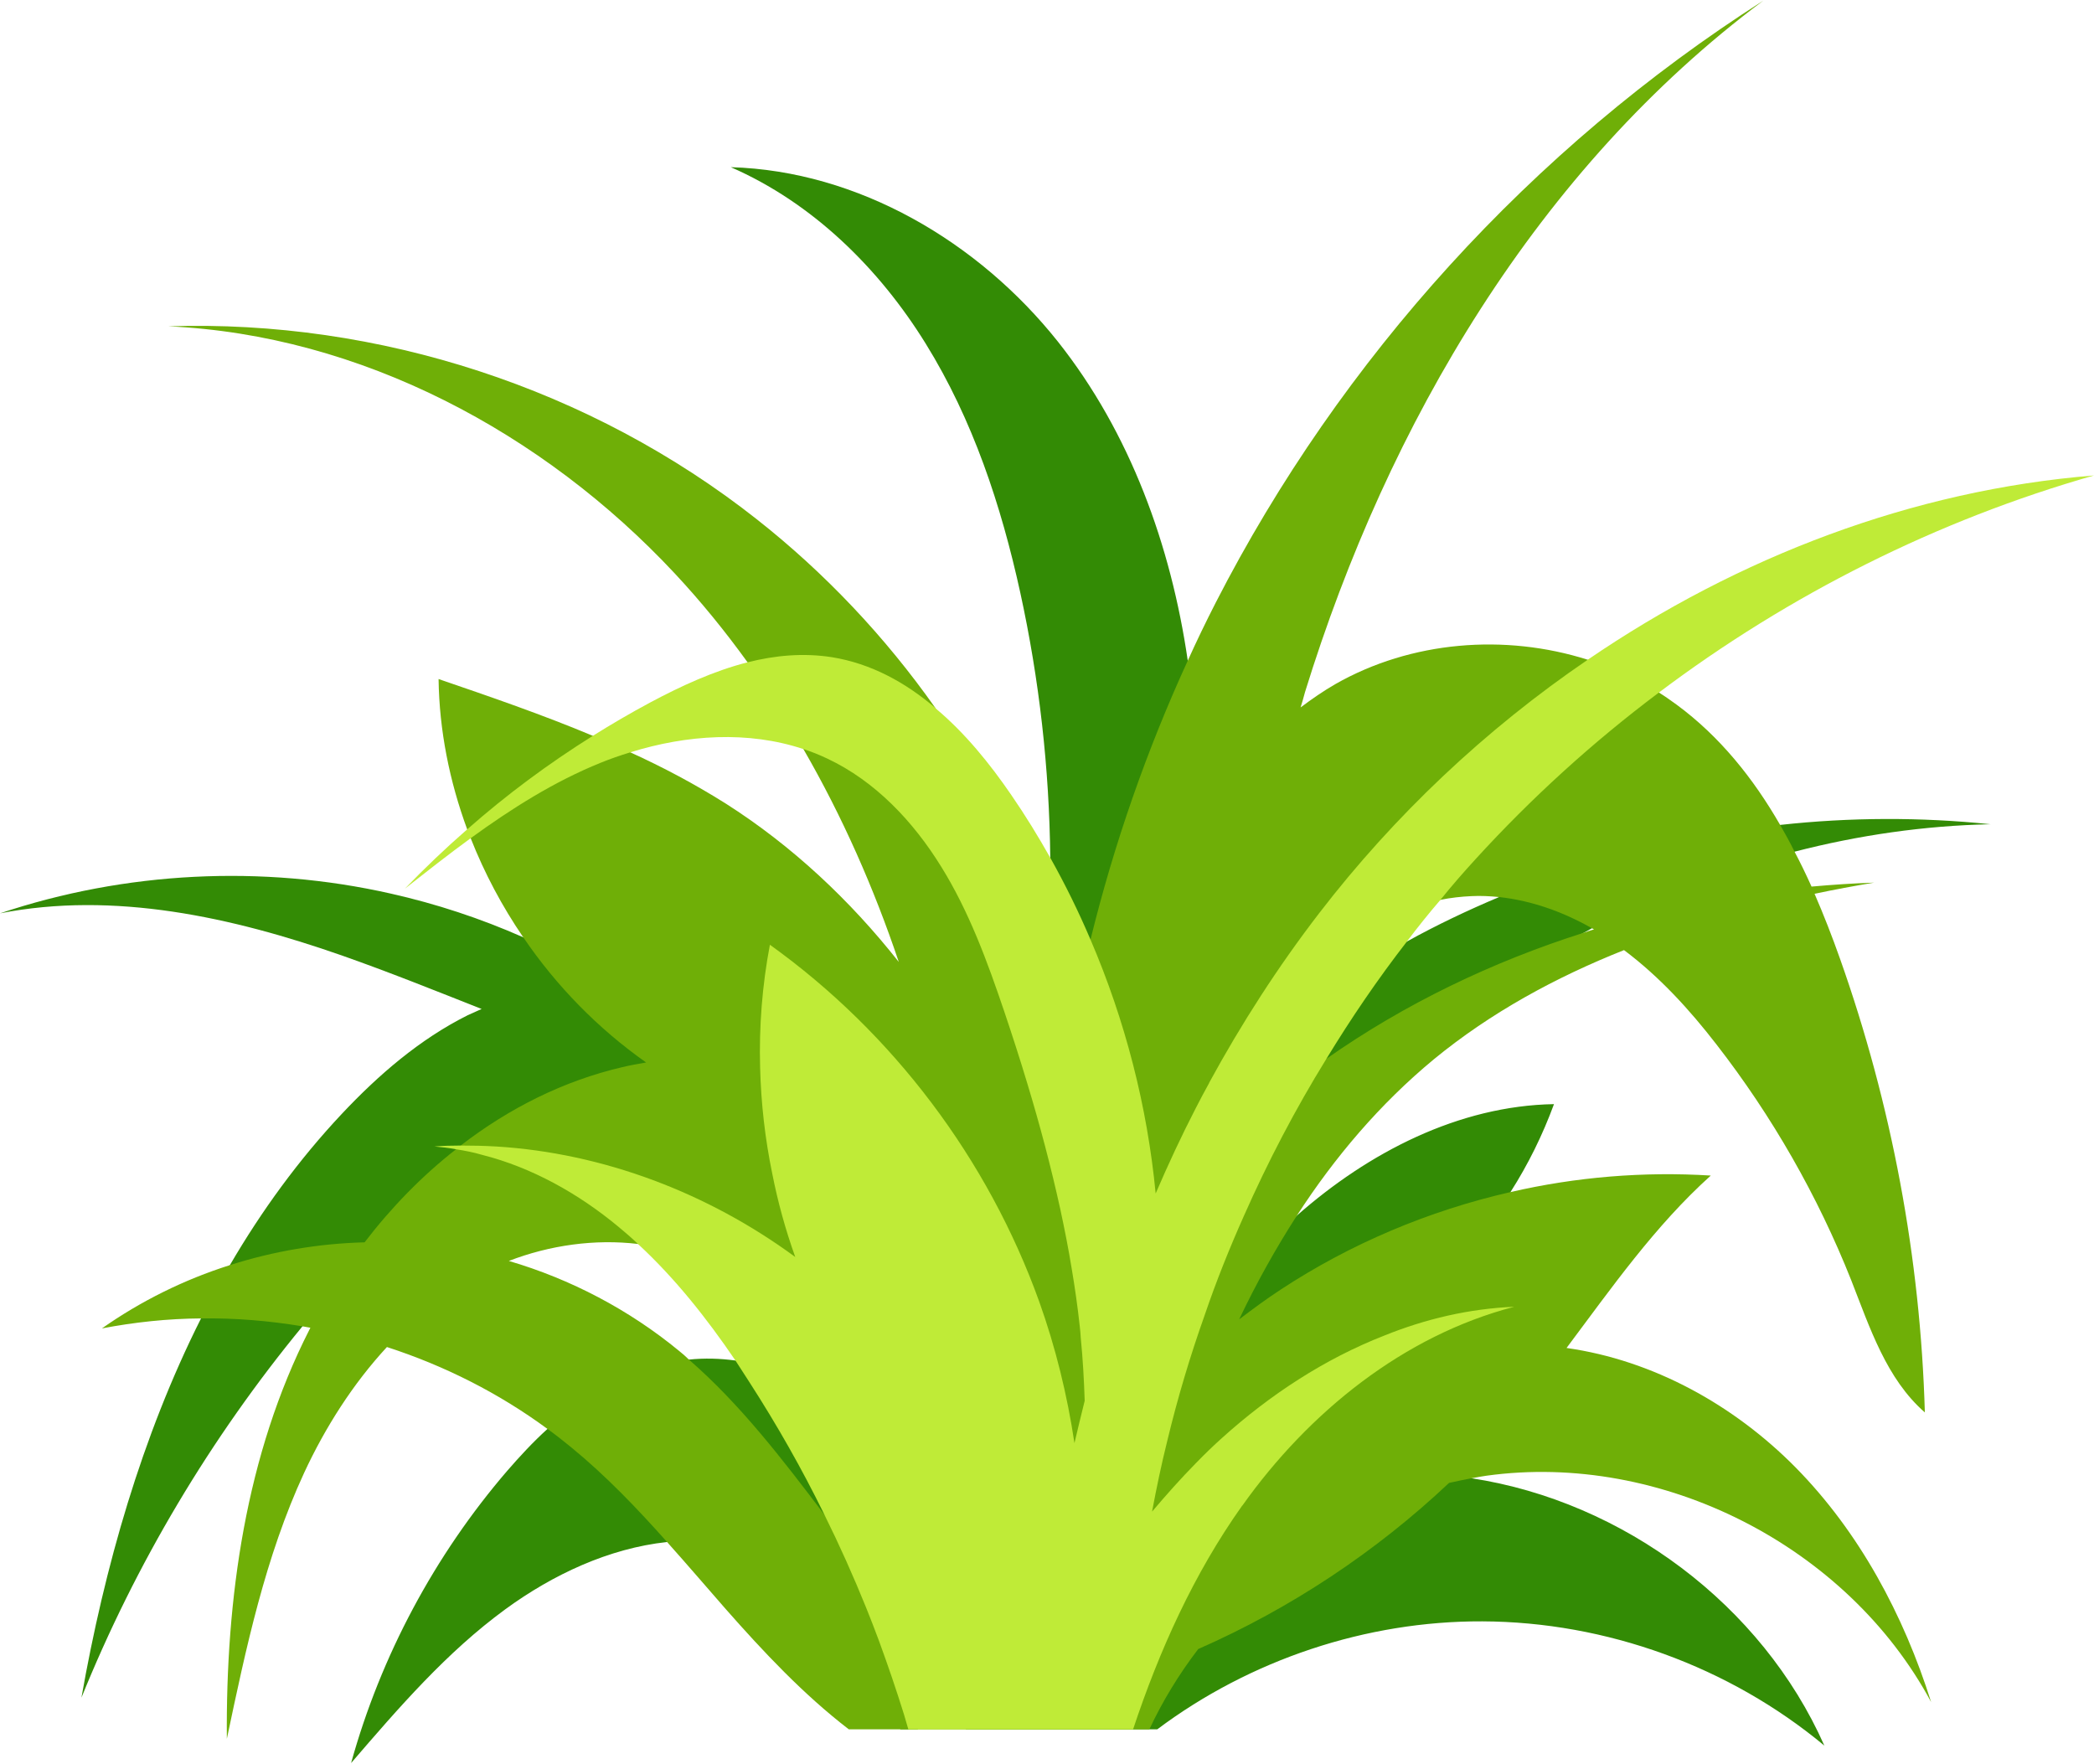
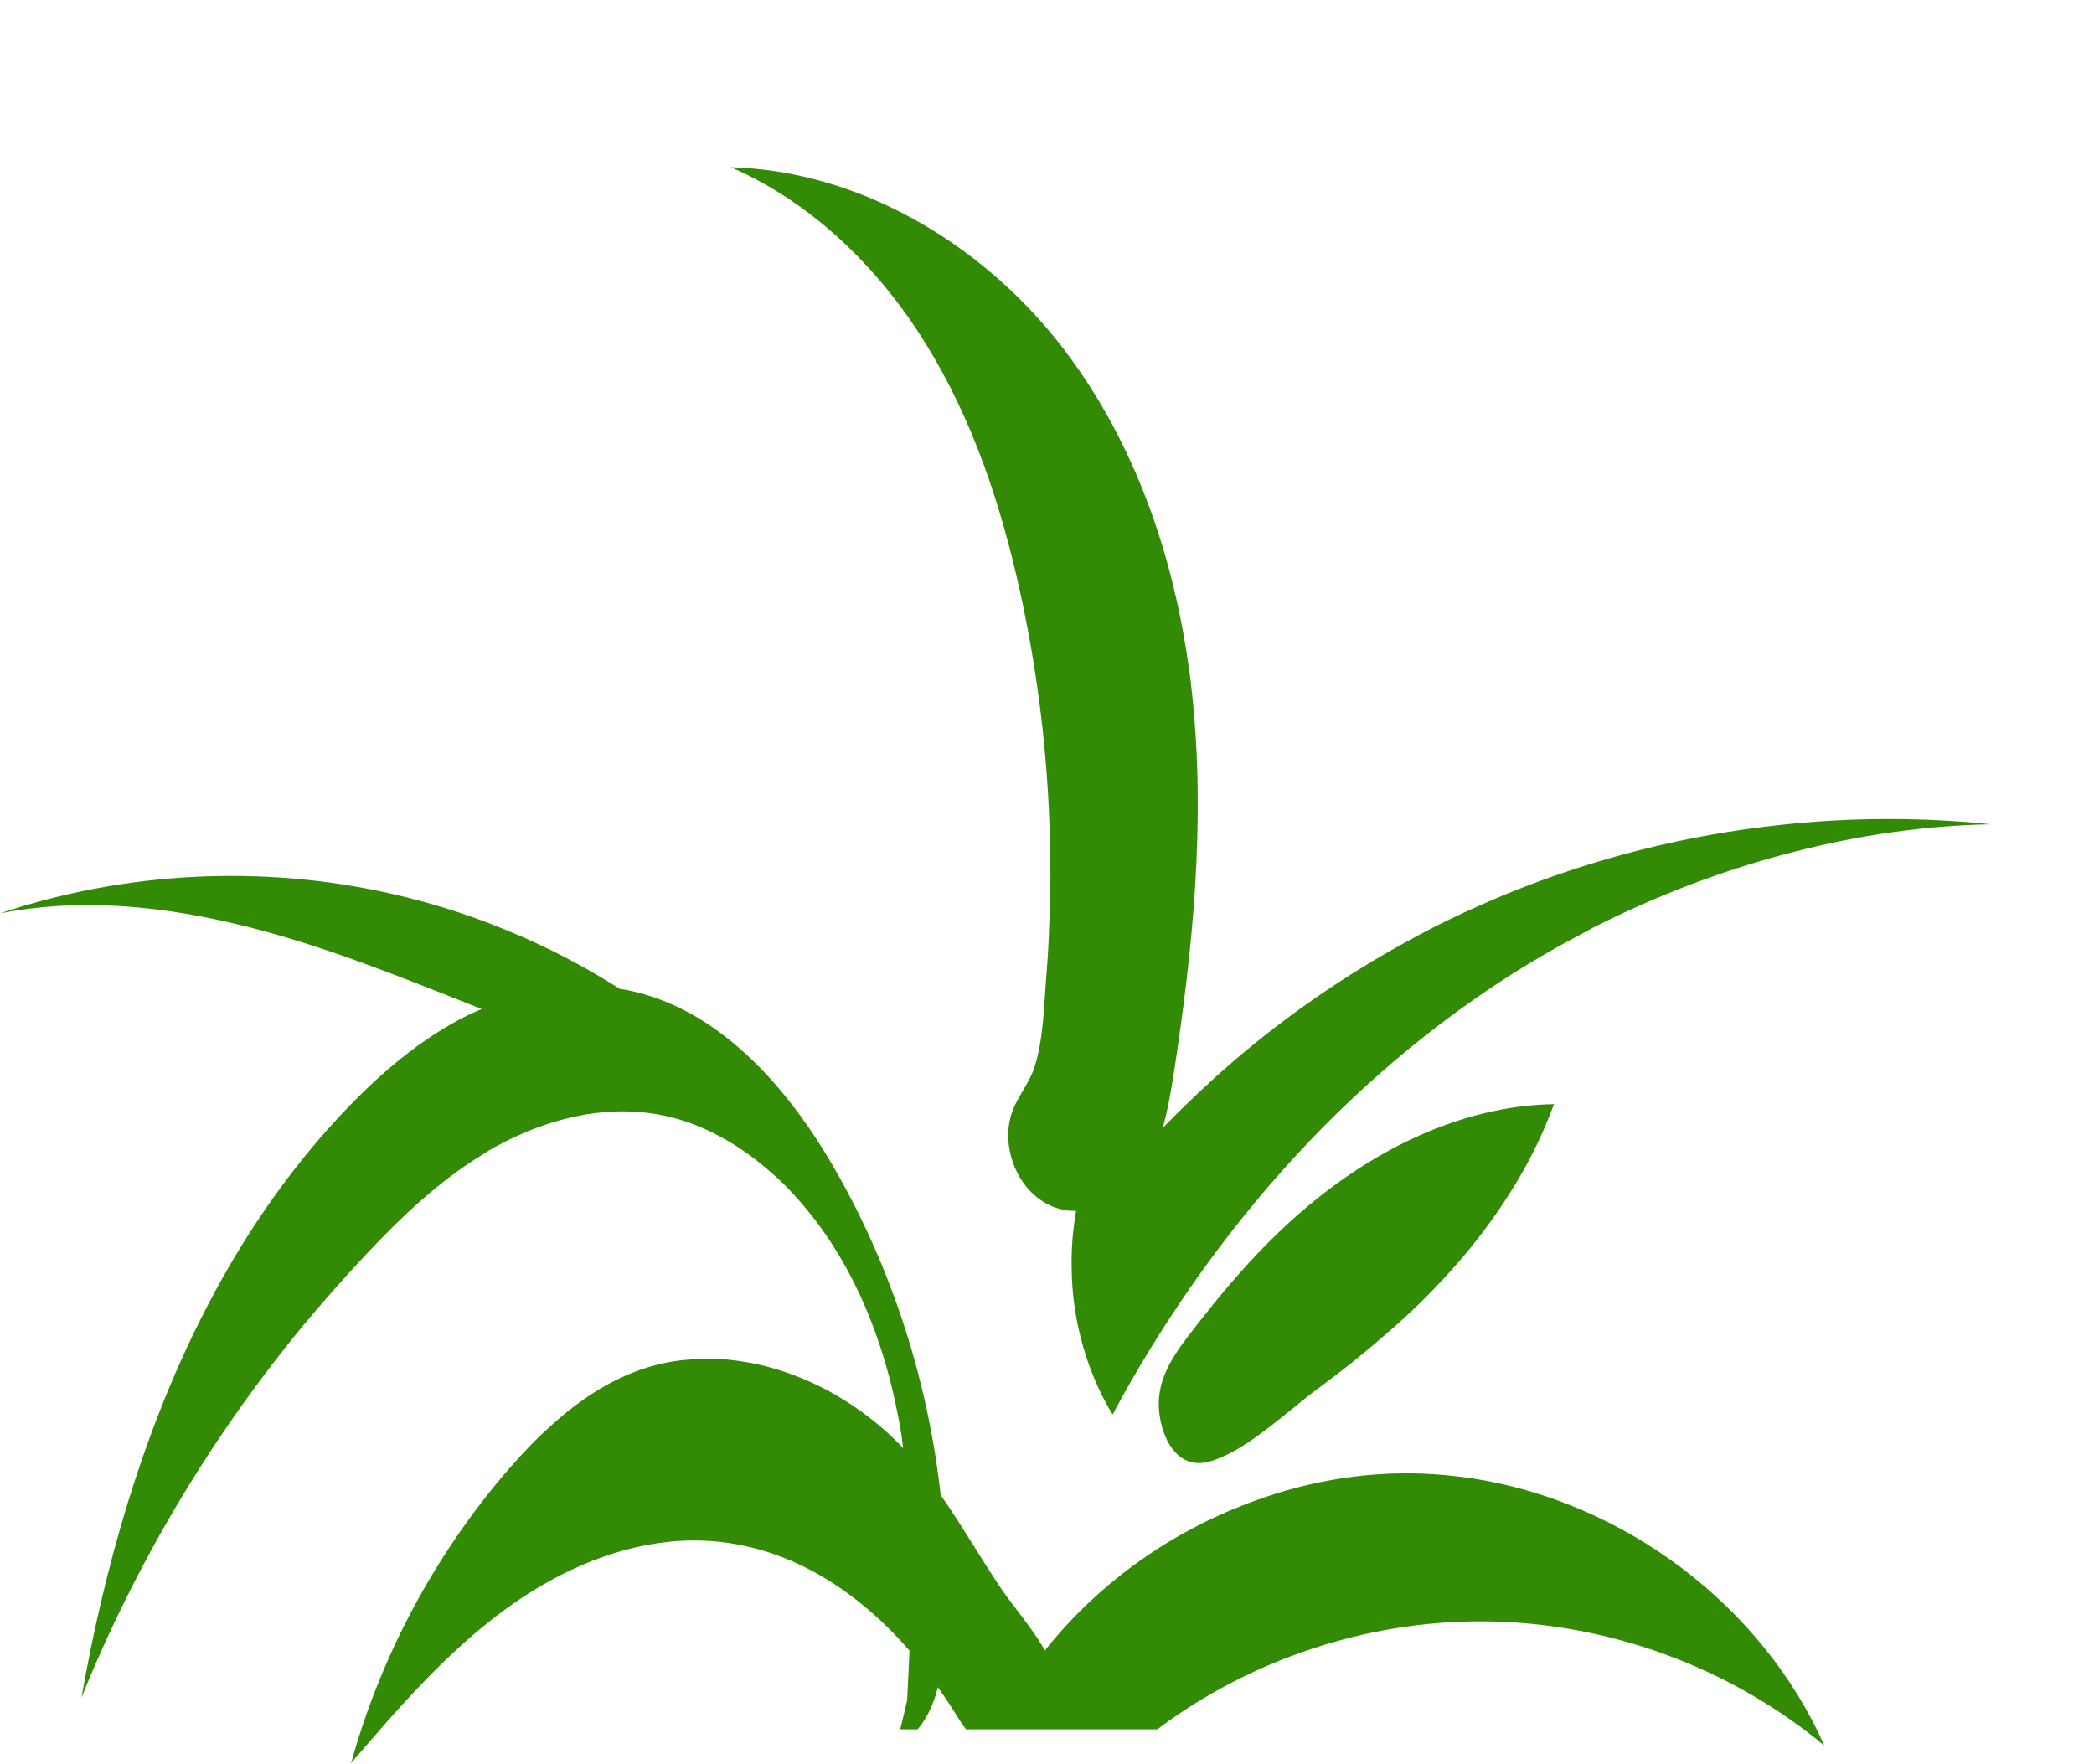
<svg xmlns="http://www.w3.org/2000/svg" fill="#000000" height="75.8" preserveAspectRatio="xMidYMid meet" version="1" viewBox="3.0 10.1 90.0 75.8" width="90" zoomAndPan="magnify">
  <g id="change1_1">
    <path d="M66.25,73.635c-0.7-0.1-1.4-0.17-2.11-0.2c-2.64-0.1-5.28,0.39-7.74,1.37 c-3.31,1.29-6.28,3.45-8.49,6.23c-0.54-0.96-1.34-1.86-1.86-2.63c-0.92-1.36-1.71-2.75-2.62-4.05 c-0.55-4.93-2.1-9.76-4.58-14.06c-0.88-1.53-1.94-3.03-3.18-4.3c-1.64-1.68-3.59-2.96-5.87-3.37c-0.05-0.01-0.1-0.01-0.15-0.02 c-1.33-0.84-2.72-1.59-4.16-2.22c-1.83-0.81-3.74-1.44-5.7-1.88c-5.53-1.25-11.41-0.95-16.79,0.85c4.9-0.96,9.97,0.16,14.69,1.81 c2.02,0.71,4.01,1.51,6.01,2.3c-0.2,0.09-0.4,0.18-0.6,0.27c-2.06,1.03-3.83,2.56-5.41,4.24c-1.86,1.98-3.45,4.17-4.81,6.5 c-0.44,0.75-0.85,1.51-1.24,2.29c-2.55,5.07-4.15,10.69-5.14,16.3c2.33-5.76,5.55-11.16,9.5-15.96c0.9-1.08,1.83-2.13,2.79-3.15 c1.49-1.58,3.08-3.09,4.93-4.22c0.19-0.13,0.39-0.24,0.59-0.36h0.01c2.11-1.16,4.57-1.8,6.94-1.38c1.84,0.32,3.52,1.28,4.93,2.54 c0.33,0.28,0.64,0.59,0.93,0.91c2.59,2.81,4.01,6.53,4.62,10.3c0.03,0.2,0.05,0.4,0.08,0.6c-0.27-0.29-0.55-0.56-0.86-0.83 c-0.78-0.68-1.66-1.28-2.59-1.76c-1.18-0.6-2.46-1.02-3.76-1.18c-0.66-0.09-1.33-0.11-2-0.04 c-0.58,0.04-1.16,0.15-1.73,0.32c-1.65,0.5-3.08,1.48-4.35,2.66c-0.62,0.56-1.19,1.18-1.73,1.8 c-3.12,3.63-5.43,7.95-6.71,12.56c2.04-2.37,4.1-4.76,6.63-6.61c2.04-1.49,4.45-2.62,6.95-2.89c0.58-0.07,1.17-0.08,1.76-0.05 c2.61,0.16,4.89,1.27,6.8,2.88c0.67,0.56,1.29,1.18,1.86,1.84c-0.03,0.71-0.07,1.42-0.1,2.13l-0.14,0.6l-0.16,0.65h0.75 c0.42-0.49,0.7-1.13,0.87-1.81c0.26,0.37,0.51,0.74,0.74,1.11c0.14,0.22,0.29,0.47,0.47,0.7h8.22 c3.99-2.99,8.98-4.66,13.97-4.64c5.32,0.02,10.61,1.94,14.7,5.34C78.73,79.075,72.77,74.635,66.25,73.635z M58.74,62.345 c-0.06,0.05-0.11,0.1-0.17,0.15c-1.39,1.25-2.63,2.65-3.79,4.12c-0.23,0.29-0.46,0.58-0.68,0.87c-0.88,1.15-1.54,2.23-1.21,3.73 c0.06,0.28,0.16,0.56,0.28,0.81c0.27,0.51,0.68,0.91,1.24,0.95c0.16,0.02,0.32,0,0.5-0.04 c1.58-0.39,3.43-2.2,4.73-3.15c0.98-0.72,1.94-1.48,2.85-2.28c0.56-0.47,1.1-0.97,1.62-1.48 c1.44-1.42,2.74-2.98,3.81-4.69c0.76-1.19,1.38-2.45,1.87-3.78C65.69,57.625,61.81,59.635,58.74,62.345z M79.51,45.555 c-4.01,0.43-7.97,1.42-11.72,2.95c-0.12,0.05-0.24,0.1-0.36,0.15c-1.35,0.57-2.68,1.2-3.96,1.91c-2.6,1.42-5.05,3.1-7.31,5.02 c-0.4,0.34-0.8,0.7-1.19,1.05v0.01c-0.69,0.62-1.35,1.27-2,1.94c0.21-0.73,0.34-1.48,0.46-2.23c0.84-5.42,1.39-10.93,0.81-16.39 c-0.05-0.49-0.11-0.98-0.19-1.47c-0.72-4.95-2.48-9.8-5.58-13.71c-3.41-4.29-8.58-7.34-14.06-7.5c3.51,1.53,6.37,4.34,8.38,7.59 c2.02,3.26,3.24,6.95,4.06,10.69c0.82,3.75,1.25,7.57,1.29,11.4c0.02,1.01,0,2.02-0.05,3.02c-0.02,0.69-0.06,1.38-0.12,2.06 c-0.1,1.28-0.12,2.71-0.51,3.93c-0.08,0.24-0.19,0.46-0.31,0.68c-0.24,0.43-0.52,0.84-0.67,1.3c-0.52,1.59,0.39,3.67,2.09,4.11 c0.06,0.01,0.12,0.03,0.19,0.04c0.16,0.03,0.33,0.04,0.49,0.04c-0.14,0.81-0.21,1.64-0.19,2.47c0.01,1.01,0.14,2.01,0.39,2.98 c0.29,1.16,0.75,2.28,1.37,3.3c1.61-3.01,3.5-5.87,5.64-8.53c2.84-3.53,6.14-6.68,9.85-9.28c1.52-1.07,3.12-2.04,4.77-2.9 c0.11-0.06,0.23-0.12,0.34-0.19c2.78-1.41,5.7-2.53,8.71-3.29c2.75-0.71,5.58-1.12,8.42-1.18 C85.55,45.215,82.51,45.225,79.51,45.555z" fill="#338b05" />
  </g>
  <g id="change2_1">
-     <path d="M80.17,73.165c-2.65-2.68-6.11-4.6-9.84-5.13c1.94-2.59,3.8-5.25,6.2-7.41 c-2.89-0.18-5.8,0.06-8.61,0.71c-3.51,0.8-6.88,2.22-9.89,4.2c-0.61,0.4-1.19,0.83-1.77,1.27 c0.73-1.54,1.56-3.03,2.48-4.46c1.63-2.52,3.58-4.81,5.89-6.72c2.45-2.01,5.23-3.52,8.17-4.69c1.52,1.14,2.81,2.55,3.97,4.05 c2.4,3.09,4.36,6.52,5.8,10.15c0.8,2.04,1.51,4.23,3.16,5.67c-0.19-6.64-1.43-13.25-3.65-19.51c-0.33-0.93-0.69-1.86-1.09-2.78 c0.85-0.18,1.71-0.34,2.56-0.48c-0.9,0.03-1.79,0.09-2.69,0.17c-0.23-0.51-0.47-1.01-0.73-1.5 c-0.19-0.39-0.4-0.77-0.62-1.15c-1.15-2-2.59-3.8-4.45-5.17c-0.25-0.18-0.5-0.36-0.76-0.52 c-0.95-0.6-1.98-1.07-3.06-1.41c-3.56-1.13-7.59-0.81-10.85,1.05c-0.52,0.3-1.01,0.64-1.49,1c0.07-0.22,0.13-0.44,0.19-0.66 c3.57-11.55,10.01-22.49,19.7-29.72c-9.95,6.35-18.16,15.38-23.54,25.88c-0.42,0.82-0.82,1.65-1.2,2.49 c-1.77,3.86-3.17,7.88-4.18,11.99c-0.26,1.02-0.48,2.05-0.69,3.08c-0.3-1.21-0.66-2.41-1.09-3.58c-1.18-3.35-2.83-6.53-4.89-9.45 v-0.01c-2.15-3.05-4.74-5.8-7.69-8.12c-7.11-5.6-16.23-8.58-25.28-8.28c8.27,0.37,16.12,4.57,21.77,10.62 c1.13,1.21,2.17,2.49,3.13,3.82c0.87,1.2,1.67,2.45,2.4,3.73c1.67,2.89,3.03,5.97,4.1,9.15c-2.09-2.65-4.58-4.99-7.44-6.81 c-1.32-0.83-2.69-1.56-4.1-2.2c-0.53-0.25-1.07-0.49-1.61-0.71c-2.17-0.91-4.41-1.68-6.63-2.44c0.03,2.21,0.47,4.39,1.23,6.46 c0.05,0.12,0.1,0.25,0.15,0.38c0.59,1.5,1.35,2.93,2.26,4.26c1.42,2.09,3.21,3.92,5.28,5.38c-0.35,0.06-0.69,0.12-1.02,0.2 c-2.54,0.59-4.89,1.78-6.95,3.37c-0.07,0.05-0.14,0.1-0.2,0.16c-1.47,1.15-2.79,2.51-3.93,4c-1.96,0.05-3.92,0.38-5.79,0.98 c-1.96,0.62-3.82,1.54-5.5,2.72c1.41-0.27,2.83-0.42,4.26-0.43c1.46-0.02,2.92,0.1,4.36,0.34c0.11,0.02,0.23,0.04,0.34,0.06 c-0.01,0.03-0.03,0.05-0.04,0.08c-2.74,5.38-3.6,11.55-3.55,17.59c0.82-3.89,1.65-7.82,3.32-11.43c0.91-1.96,2.1-3.83,3.56-5.41 c2.47,0.8,4.81,1.98,6.9,3.52c0.35,0.25,0.69,0.52,1.02,0.79c1.49,1.22,2.83,2.62,4.12,4.07c0.85,0.95,1.68,1.92,2.52,2.88 c1.63,1.85,3.34,3.67,5.29,5.17H52.4c0.57-1.22,1.28-2.38,2.1-3.45c3.96-1.74,7.63-4.17,10.78-7.14 c0.32-0.07,0.64-0.14,0.97-0.2c0.21-0.04,0.43-0.08,0.64-0.11c7.53-1.04,15.51,3.02,19.11,9.73 C84.82,79.515,82.92,75.955,80.17,73.165z M71.51,50.045c-0.14,0.04-0.29,0.09-0.43,0.14c-3.94,1.25-7.69,3.05-11.07,5.42 c-1.15,0.8-2.26,1.67-3.32,2.61c-0.48,0.43-0.94,0.87-1.4,1.32c0.11-1.05,0.23-2.09,0.36-3.13c0.16-0.28,0.33-0.55,0.51-0.82 c1.03-1.61,2.26-3.07,3.75-4.3c1.45-1.19,3.17-2.14,5-2.51c0.44-0.09,0.89-0.14,1.34-0.16c0.39-0.02,0.79,0,1.18,0.04 c1.4,0.15,2.76,0.64,3.99,1.34C71.45,50.015,71.48,50.025,71.51,50.045z M24.87,64.295c1.76-0.68,3.7-0.95,5.55-0.73 c1.74,0.19,3.4,0.81,4.78,1.9c1.42,1.12,2.43,2.63,3.17,4.29c0.54,1.2,0.94,2.48,1.25,3.76c0.33,1.37,0.54,2.72,0.67,4.07 c-0.17-0.21-0.34-0.42-0.51-0.64c-0.45-0.58-0.9-1.16-1.35-1.75c-1.79-2.36-3.6-4.73-5.82-6.66c-0.14-0.14-0.28-0.26-0.43-0.38 C30.04,66.395,27.53,65.075,24.87,64.295z" fill="#6faf07" />
-   </g>
+     </g>
  <g id="change3_1">
-     <path d="M93,30.535c-6.74,1.92-13.11,5.12-18.7,9.33c-2.84,2.13-5.48,4.53-7.88,7.16 c-0.52,0.57-1.03,1.15-1.51,1.75c-0.5,0.58-0.98,1.18-1.44,1.79c-1.25,1.61-2.4,3.3-3.46,5.04c-1.34,2.17-2.52,4.43-3.55,6.76 c-0.62,1.39-1.19,2.81-1.68,4.25c-0.63,1.77-1.17,3.58-1.61,5.41c-0.25,1-0.46,2.01-0.65,3.02c0,0.01,0,0.02-0.01,0.03 c0.61-0.72,1.24-1.43,1.9-2.1c0.36-0.37,0.73-0.73,1.11-1.07c2.05-1.85,4.41-3.4,6.97-4.4c1.78-0.72,3.66-1.16,5.59-1.24 c-4.76,1.24-8.83,4.53-11.68,8.54c-0.01,0.01-0.02,0.01-0.02,0.02c-2.07,2.92-3.55,6.2-4.68,9.6h-9.66 c-0.06-0.22-0.13-0.43-0.19-0.65c-0.33-1.06-0.69-2.11-1.07-3.15c-0.18-0.48-0.36-0.95-0.55-1.42c-0.55-1.36-1.15-2.7-1.8-4.01 c-0.96-1.96-2.04-3.86-3.22-5.69l-0.6-0.93c-1.23-1.81-2.59-3.53-4.19-5.01c-0.27-0.26-0.55-0.5-0.84-0.74 c-1.71-1.42-3.72-2.55-5.86-3.09c-0.37-0.11-0.74-0.18-1.12-0.24c-0.31-0.06-0.62-0.09-0.93-0.12c0.38-0.03,0.75-0.04,1.13-0.04 c0.5,0,1.01,0.01,1.51,0.04h0.01c4.61,0.28,9.12,2,12.86,4.75c-0.42-1.17-0.75-2.37-0.99-3.59c-0.31-1.5-0.48-3.02-0.52-4.54 c-0.05-1.77,0.09-3.55,0.42-5.29c5.29,3.79,9.38,9.22,11.58,15.35c0.7,1.96,1.2,4,1.51,6.07c0.14-0.61,0.29-1.21,0.44-1.82 c-0.03-0.9-0.08-1.81-0.17-2.71c-0.01-0.16-0.02-0.31-0.04-0.47c-0.09-0.84-0.21-1.68-0.35-2.51c-0.14-0.86-0.31-1.71-0.49-2.55 c-0.4-1.82-0.88-3.63-1.42-5.41c-0.31-1.03-0.64-2.05-0.98-3.06c-0.73-2.16-1.52-4.32-2.72-6.25c-1.2-1.94-2.83-3.67-4.89-4.64 c-0.34-0.16-0.68-0.3-1.03-0.41c-2.37-0.79-5.01-0.62-7.44,0.14c-0.43,0.13-0.86,0.28-1.28,0.45c-2,0.81-3.83,1.97-5.58,3.24 c-0.96,0.7-1.9,1.44-2.83,2.17c0.86-0.89,1.75-1.74,2.68-2.55c1.69-1.49,3.5-2.83,5.4-4.02c0.8-0.5,1.62-0.98,2.46-1.43 c1.33-0.71,2.74-1.36,4.19-1.73c1.19-0.3,2.4-0.41,3.62-0.22c1.68,0.27,3.16,1.08,4.45,2.18v0.01c1.26,1.05,2.34,2.38,3.27,3.74 c0.6,0.87,1.15,1.77,1.67,2.69c0.64,1.14,1.22,2.32,1.73,3.52c1.49,3.47,2.44,7.16,2.8,10.91c0.53-1.23,1.1-2.46,1.72-3.66 c0.19-0.37,0.38-0.73,0.58-1.09v-0.01c1.39-2.55,2.96-4.99,4.73-7.29c3.23-4.2,7.15-7.9,11.54-10.89 C77.71,34.035,85.2,31.165,93,30.535z" fill="#bfeb37" />
-   </g>
+     </g>
</svg>